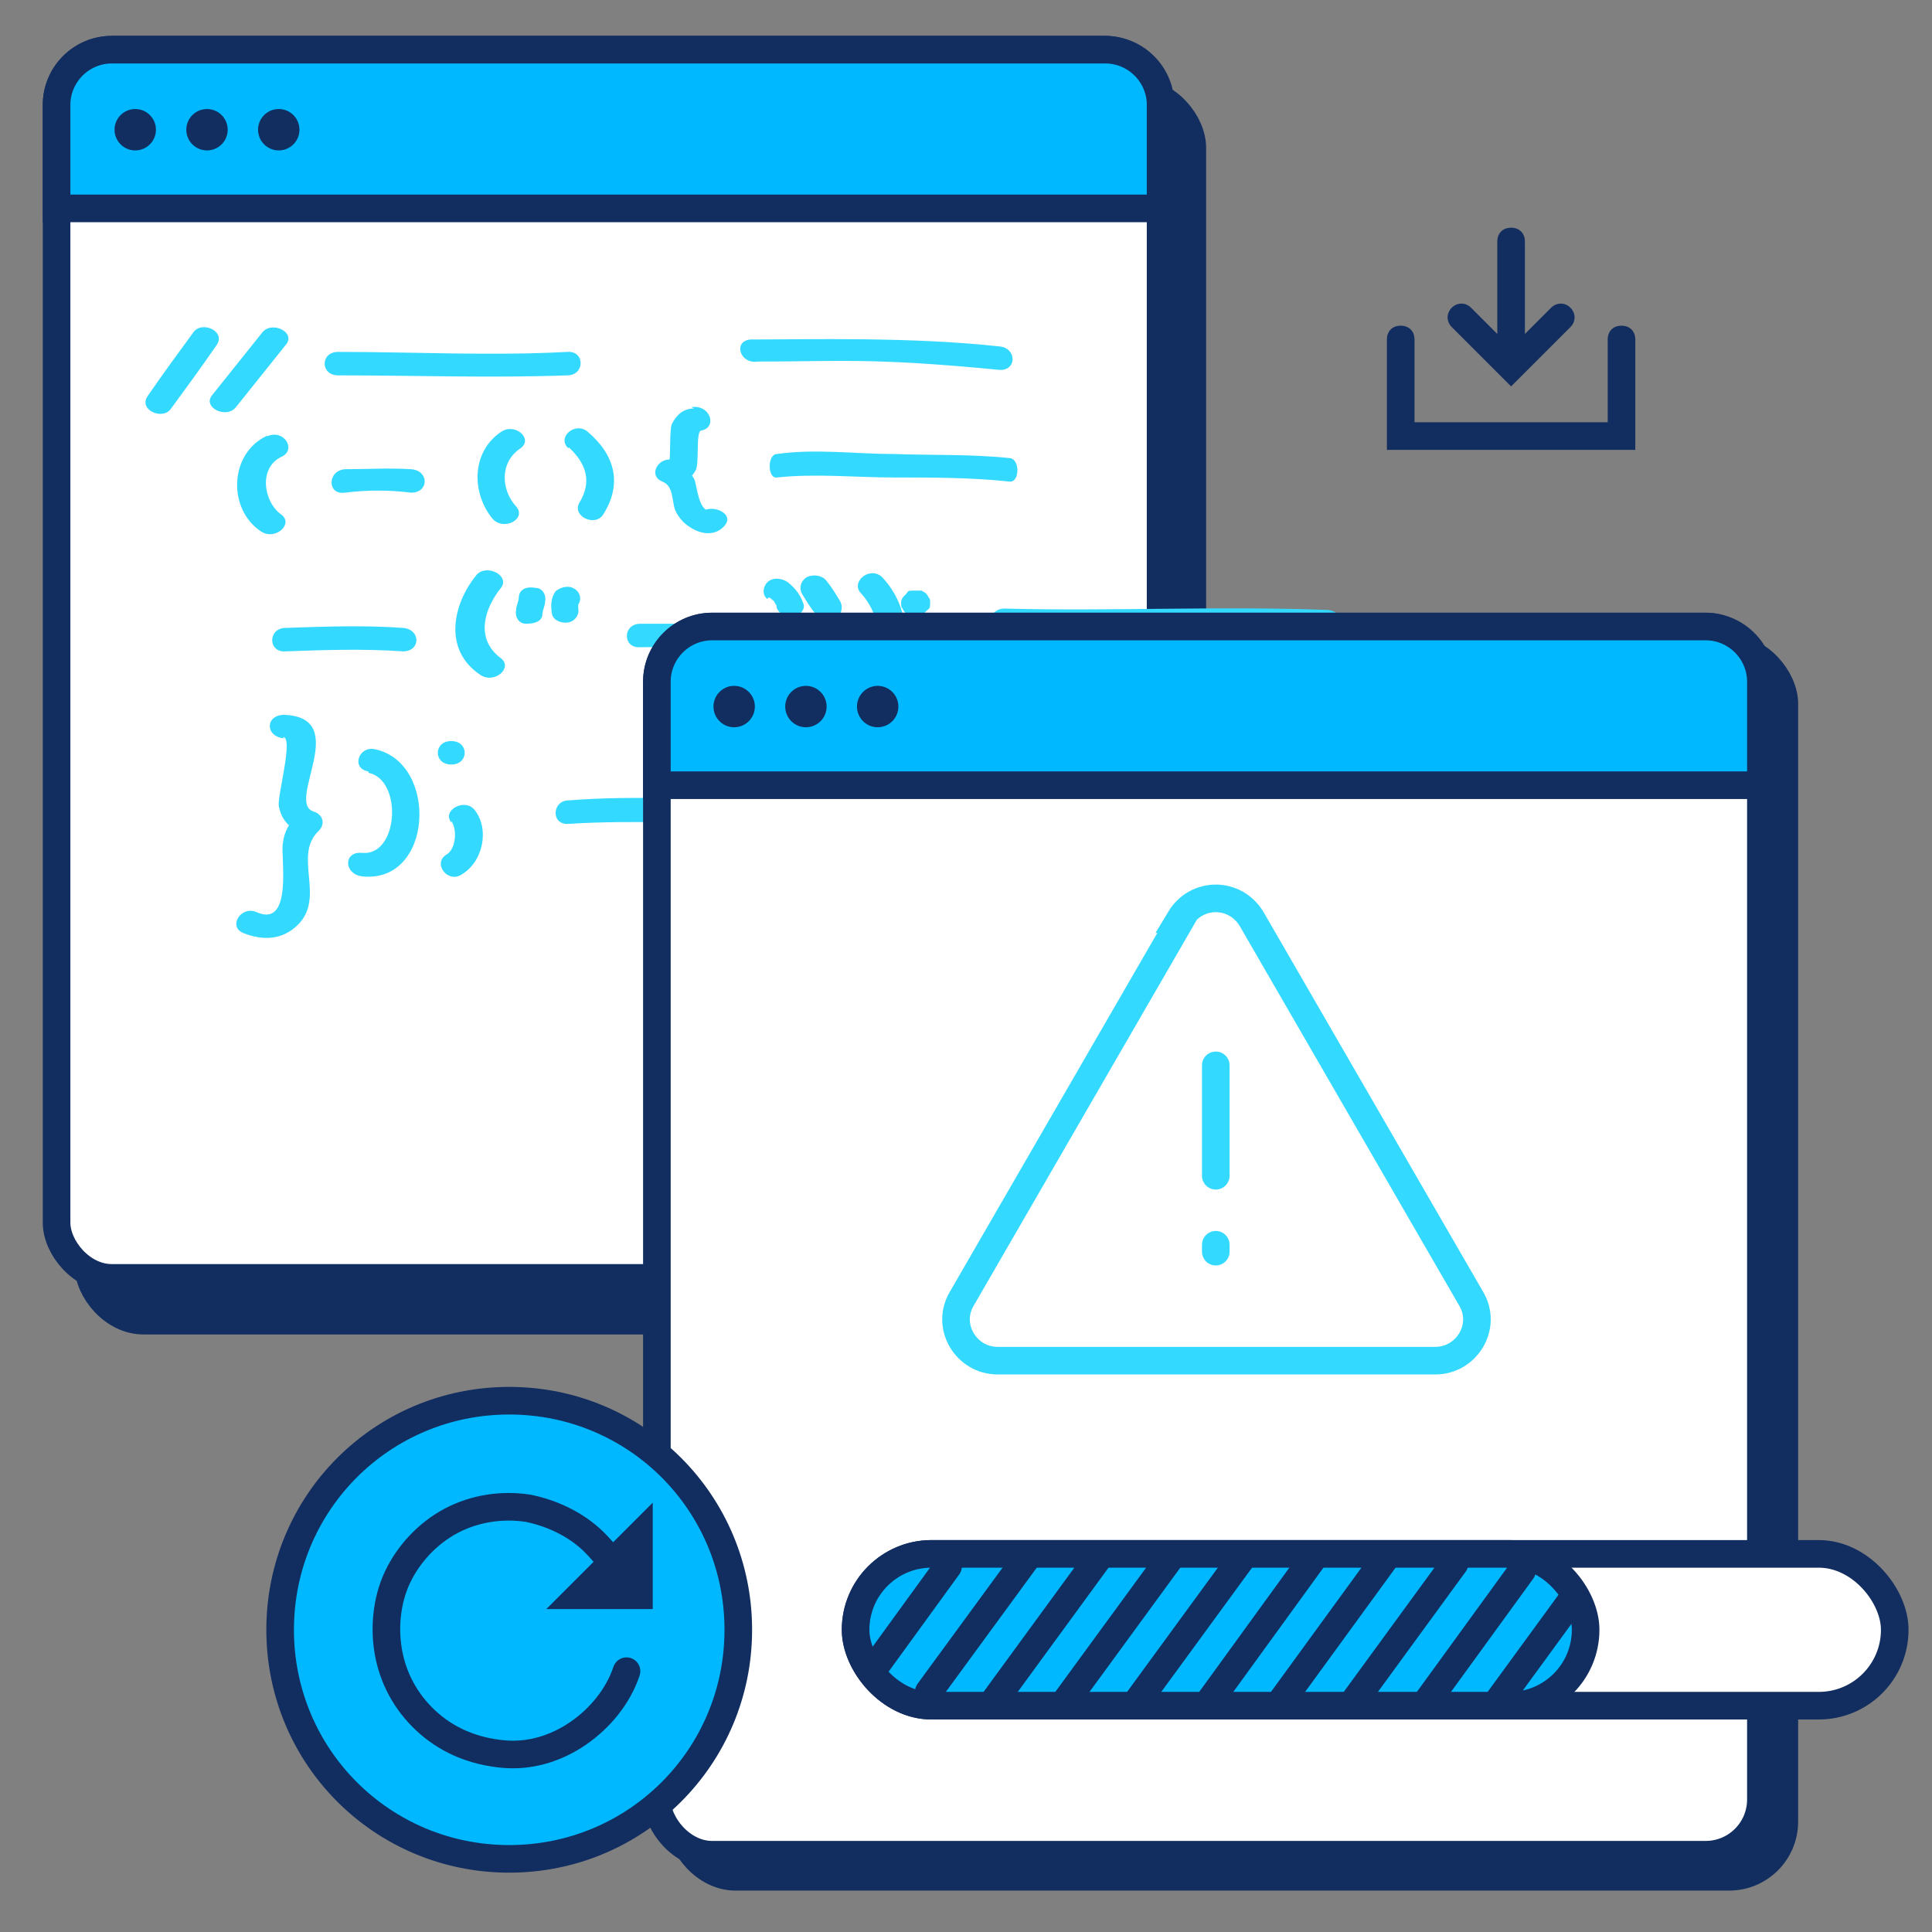
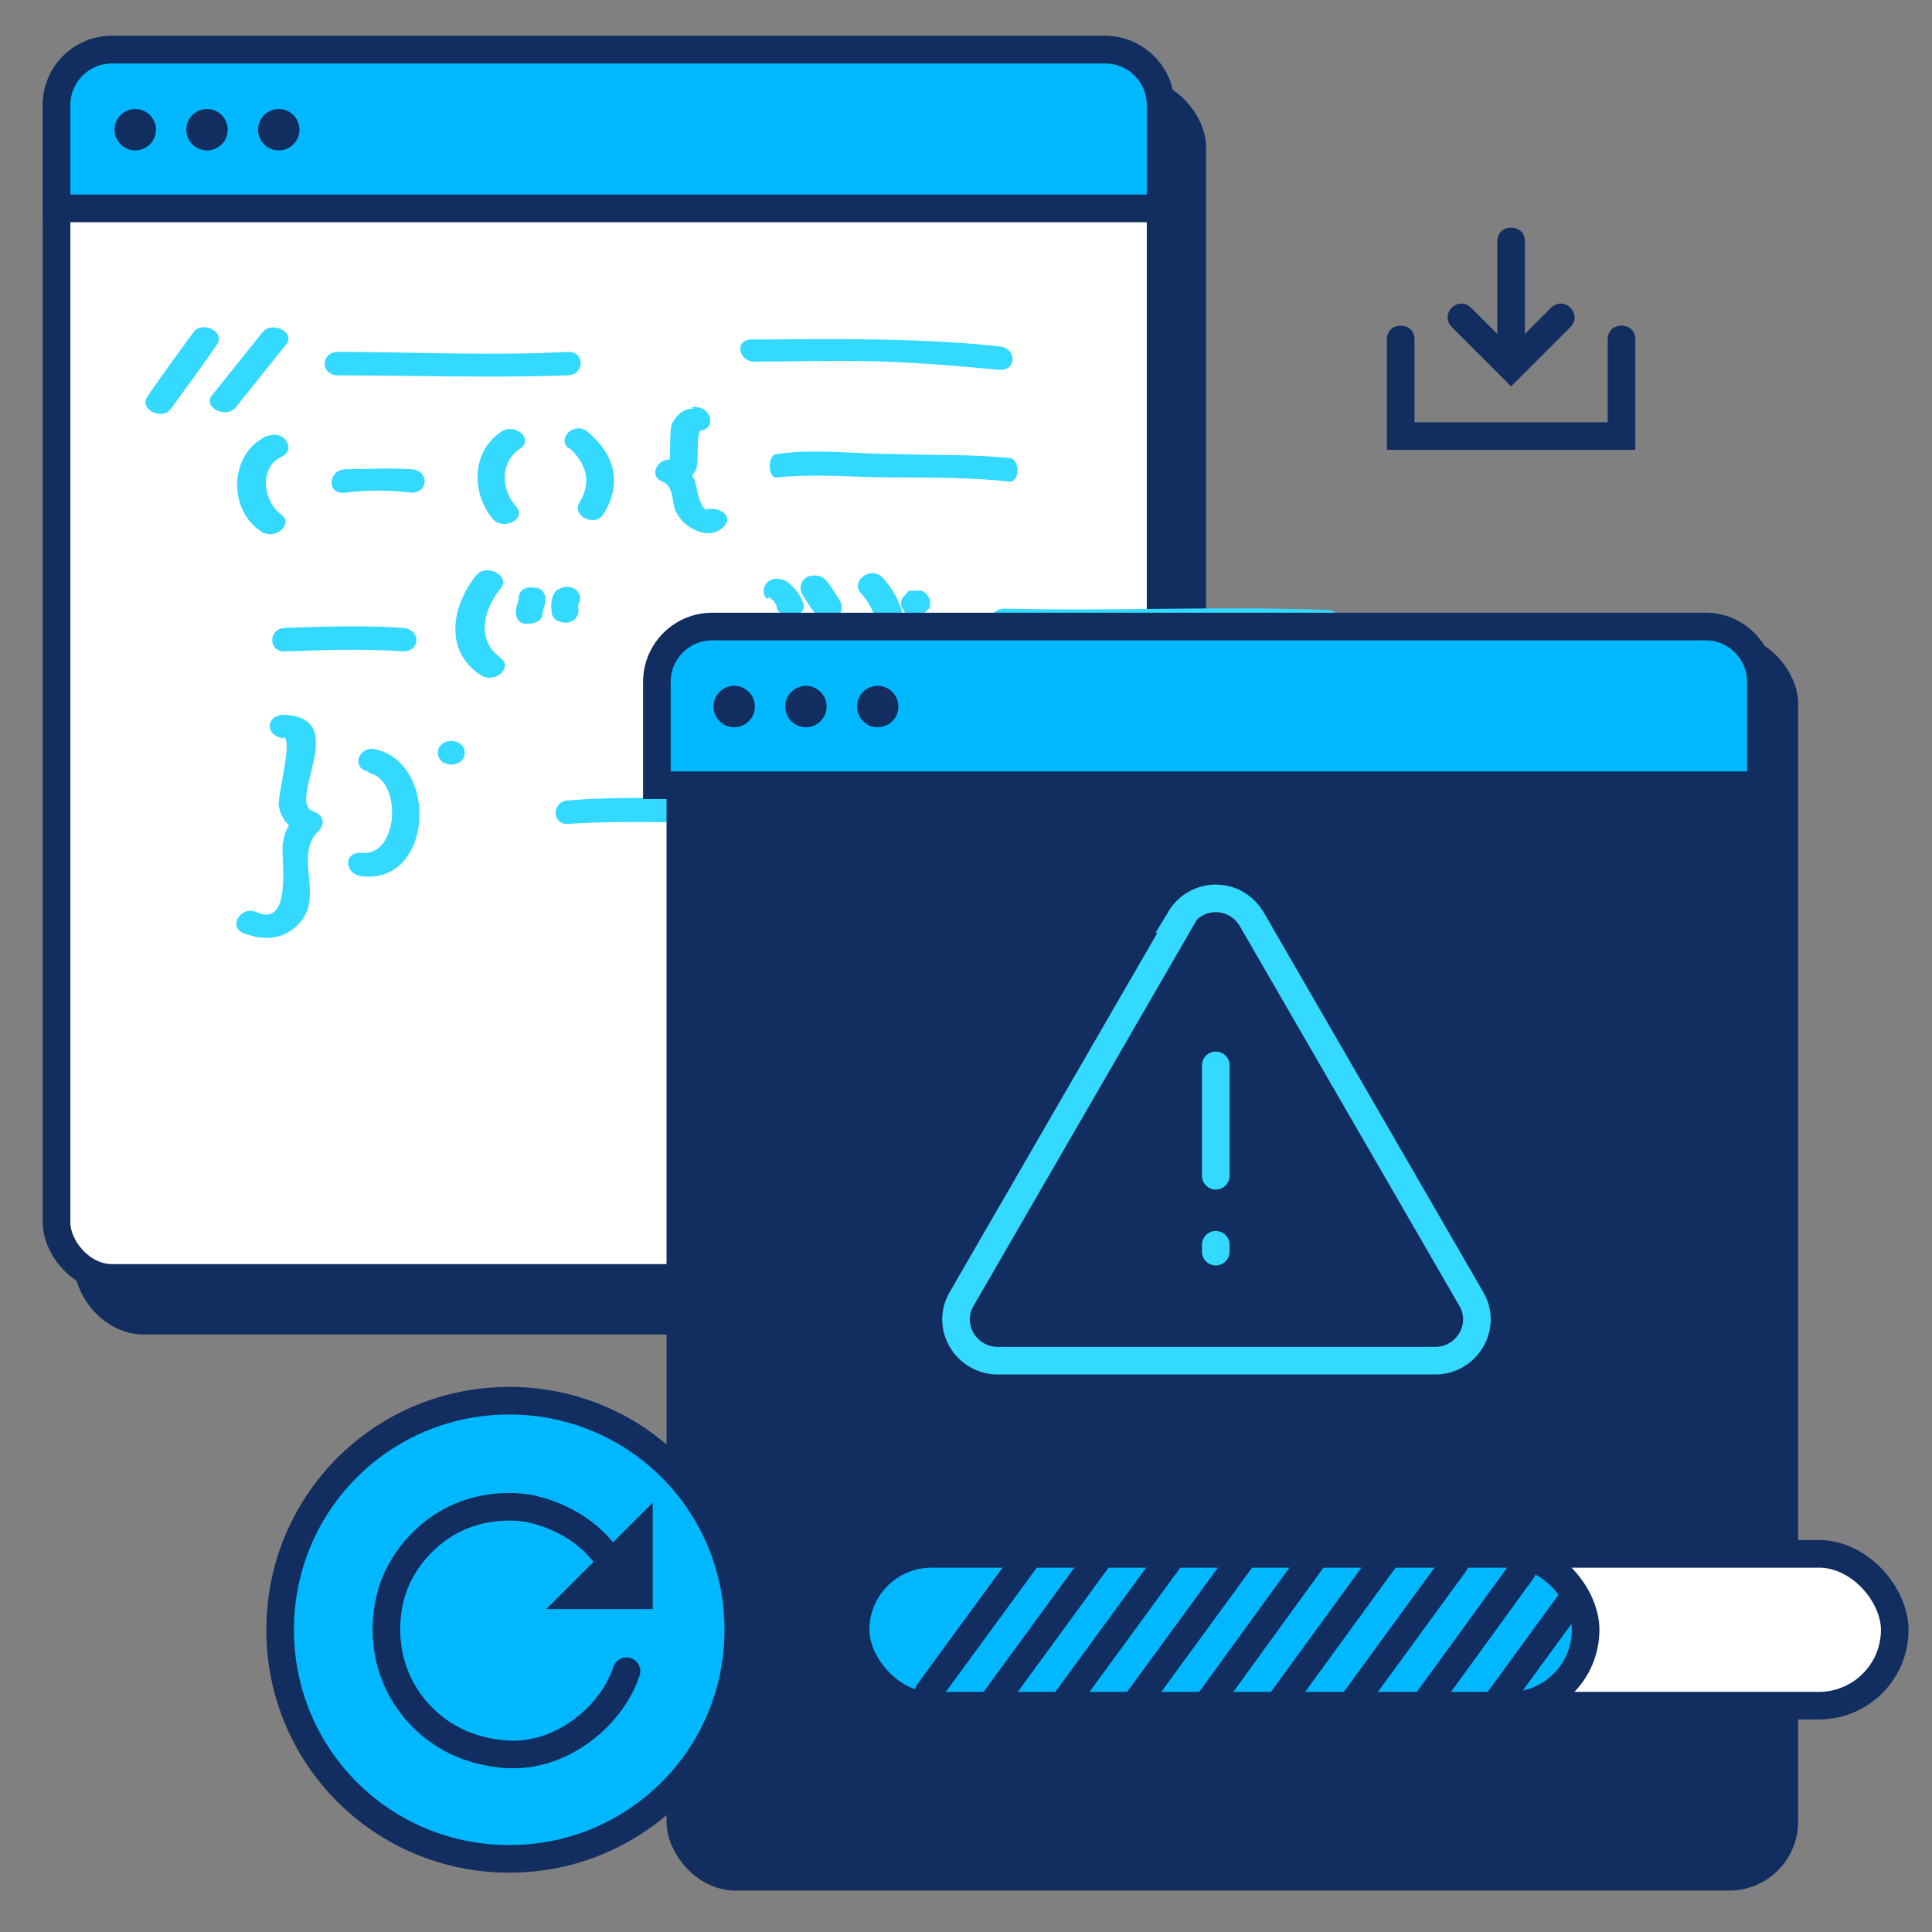
<svg xmlns="http://www.w3.org/2000/svg" id="Layer_1" data-name="Layer 1" version="1.1" viewBox="0 0 140 140">
  <rect x="0" y="0" width="140" height="140" fill="#808080" stroke="none" />
  <defs>
    <style>
      .cls-1, .cls-2, .cls-3, .cls-4, .cls-5, .cls-6, .cls-7, .cls-8 {
        stroke-width: 2px;
      }

      .cls-1, .cls-2, .cls-3, .cls-6, .cls-7, .cls-8 {
        stroke: #122d5f;
      }

      .cls-1, .cls-9 {
        fill: #00b8ff;
      }

      .cls-10, .cls-11, .cls-9 {
        stroke-width: 0px;
      }

      .cls-10, .cls-6 {
        fill: #122d5f;
      }

      .cls-2, .cls-3, .cls-4, .cls-5, .cls-7 {
        fill: none;
      }

      .cls-2, .cls-3, .cls-5 {
        stroke-linecap: round;
      }

      .cls-3, .cls-7 {
        stroke-miterlimit: 10;
      }

      .cls-4, .cls-5 {
        stroke: #33d9ff;
      }

      .cls-11 {
        fill: #33d9ff;
      }

      .cls-5 {
        stroke-linejoin: round;
      }

      .cls-8 {
        fill: #fff;
      }
    </style>
  </defs>
  <rect class="cls-6" x="6.4" y="6.7" width="80" height="89" rx="4" ry="4" />
  <circle class="cls-10" cx="11.4" cy="11.4" r="1.5" />
  <circle class="cls-10" cx="16.6" cy="11.4" r="1.5" />
  <circle class="cls-10" cx="21.8" cy="11.4" r="1.5" />
  <rect class="cls-8" x="4.1" y="3.6" width="80" height="89" rx="4" ry="4" />
  <path class="cls-1" d="M4.1,7.6c0-2.2,1.8-4,4-4h72c2.2,0,4,1.8,4,4v7.5H4.1v-7.5Z" />
  <circle class="cls-10" cx="9.8" cy="9.4" r="1.5" />
  <circle class="cls-10" cx="15" cy="9.4" r="1.5" />
  <circle class="cls-10" cx="20.2" cy="9.4" r="1.5" />
  <path class="cls-11" d="M14,24.1c-1.1,1.5-2.2,3-3.3,4.6-.7,1,1.1,1.8,1.7.9,1.1-1.5,2.2-3,3.3-4.6.7-1-1.1-1.8-1.7-.9Z" />
  <path class="cls-11" d="M19,24.1c-1.2,1.5-2.4,3-3.6,4.5-.8.9,1,1.8,1.7.9,1.2-1.5,2.4-3,3.6-4.5.8-.9-1-1.8-1.7-.9Z" />
  <path class="cls-11" d="M24.5,27.2c5.5,0,11.1.2,16.6,0,1.3,0,1.3-1.8,0-1.7-5.5.3-11.1,0-16.6,0-1.3,0-1.3,1.7,0,1.7Z" />
  <path class="cls-11" d="M54.9,26.2c5.9,0,8.2-.3,17.5.6,1.3.1,1.3-1.6,0-1.7-6.4-.7-13.7-.5-18-.5-1.3.1-.8,1.8.5,1.6Z" />
  <path class="cls-11" d="M56.3,34.6c2.8-.3,5.7,0,8.5,0,2.8,0,5.6,0,8.4.3.7,0,.7-1.6,0-1.7-2.8-.3-5.6-.2-8.4-.3-2.8,0-5.7-.4-8.5,0-.7,0-.7,1.8,0,1.7Z" />
  <path class="cls-11" d="M41.2,59.7c4.8-.3,9.8,0,14.7,0,4.8,0,9.7,0,14.5.3,1.3,0,1.3-1.6,0-1.7-4.8-.3-9.6-.2-14.5-.3-4.8,0-9.8-.4-14.7,0-1.2,0-1.3,1.8,0,1.7Z" />
  <path class="cls-11" d="M19.3,31.6c-2.7,1.3-2.8,5.3-.4,6.9,1,.7,2.4-.5,1.5-1.2-1.3-.9-1.7-3.4,0-4.2,1.1-.5.2-2-1-1.5Z" />
  <path class="cls-11" d="M25,35.7c1.6-.2,3.2-.2,4.8,0,1.3,0,1.3-1.6,0-1.7-1.6-.1-3.2,0-4.8,0-1.3.1-1.3,1.9,0,1.7Z" />
  <path class="cls-11" d="M36.3,31.3c-2.2,1.5-2.1,4.5-.6,6.3.8.9,2.5,0,1.7-.9-1.1-1.2-1.2-3.2.3-4.2,1-.7-.4-1.9-1.4-1.2Z" />
  <path class="cls-11" d="M41.2,32.4c1.3,1.2,1.7,2.5.8,4-.6,1,1.1,1.8,1.7.9,1.4-2.2.9-4.3-1.1-6-.9-.8-2.3.4-1.4,1.2Z" />
  <path class="cls-11" d="M50.3,29.6c-.8,0-1.3.5-1.6,1.1-.2.3-.1,2.6-.2,2.6-.9,0-1.5,1.2-.5,1.6.8.3.7,1.4.9,2,.2.5.6,1,1.1,1.3.9.6,1.9.6,2.5-.1.8-.9-1-1.7-1.8-.9,0,0-.1.1-.2.2.3-.1.6-.3.9-.4-.8,0-.9-1.9-1.1-2.3-.3-.5-.7-1-1.3-1.2-.2.5-.3,1-.5,1.6.9,0,1.5-.3,1.9-1,.3-.5,0-2.8.4-2.9,1.2-.2.7-1.9-.7-1.7Z" />
  <path class="cls-11" d="M20.7,47.2c2.8-.1,5.6-.2,8.5,0,1.3,0,1.3-1.6,0-1.7-2.8-.2-5.6-.1-8.5,0-1.3,0-1.3,1.8,0,1.7Z" />
  <path class="cls-11" d="M34.5,41.7c-1.7,2.1-2.4,5.4.3,7.2,1,.7,2.4-.5,1.5-1.2-1.9-1.4-1.2-3.6,0-5.1.7-.9-1.1-1.8-1.8-.9Z" />
  <path class="cls-11" d="M37.6,43.2c0,.4-.2.7-.2,1-.1.5.2,1,.7,1,.5,0,1.1-.1,1.2-.6,0-.4.2-.7.2-1,.1-.5-.2-1-.7-1-.5-.1-1.1,0-1.2.6Z" />
  <path class="cls-11" d="M40.3,42.8c-.4.5-.4,1.1-.3,1.7.1.5.8.7,1.2.6.5-.1.8-.6.7-1,0-.2,0,.1,0,0h0q0-.2,0-.2c0,.1,0,0,0-.1s0,0,0,0c0,0,0,0,0,0,.3-.4.1-1-.4-1.2-.4-.2-1,0-1.3.3Z" />
-   <path class="cls-11" d="M46.4,46.9c2.4,0,4.8-.1,7.2,0,1.3,0,1.3-1.7,0-1.7-2.4,0-4.8,0-7.2,0-1.3,0-1.3,1.8,0,1.7Z" />
  <path class="cls-11" d="M72.8,45.8c7.8.3,15.6-.2,23.4.1,1.3,0,1.3-1.6,0-1.7-7.8-.3-15.6.1-23.4-.1-1.3,0-1.3,1.7,0,1.7Z" />
  <path class="cls-11" d="M55.7,43.3c.1,0,.2.1.3.2-.2-.1.1,0,.1.1,0,0,.1.2.2.3-.1-.1,0,.1,0,.2.2.4.7.7,1.2.6.5-.1.9-.6.7-1-.2-.6-.6-1.1-1.1-1.5-.4-.3-1.1-.4-1.5,0-.3.3-.4.9,0,1.2Z" />
  <path class="cls-11" d="M58.1,43c.3.5.6,1,1,1.5.3.4.9.5,1.4.3.5-.2.6-.8.4-1.2-.3-.5-.6-1-1-1.5-.3-.4-.9-.5-1.4-.3-.5.3-.6.8-.4,1.2Z" />
  <path class="cls-11" d="M62.4,43c1.1,1.2,1.9,3.5.2,4.6-1,.6,0,2.1,1,1.5,2.8-1.8,2.3-5.2.3-7.3-.9-.8-2.3.4-1.5,1.2Z" />
  <path class="cls-11" d="M67.4,43.8v-.2c0-.1,0-.2-.1-.3,0,0-.1-.2-.2-.3s-.2-.1-.3-.2c-.1,0-.3,0-.4,0s-.2,0-.3,0c-.2,0-.3,0-.4.2,0,0-.1.1-.2.2-.1.1-.2.3-.2.4v.2c0,.1,0,.2.1.3,0,0,.1.2.2.3.1,0,.2.1.3.2.1,0,.3,0,.4,0s.2,0,.3,0c.2,0,.3,0,.4-.2,0,0,.1-.1.2-.2.2-.1.2-.3.2-.4Z" />
  <path class="cls-11" d="M66.3,47.2c.2.2.4.7.5,1,0,.5.4.9,1,.9s1.1-.4,1-.9c-.1-.8-.4-1.5-1.1-2.2-.3-.4-1.1-.3-1.5,0-.4.3-.3.8,0,1.2Z" />
  <path class="cls-11" d="M20.5,53.4c.8,0-.4,4.2-.3,5,.2,1,.7,1.6,1.8,2-.2-.5-.3-1-.4-1.4-.6.6-1,1.2-1.1,2.1-.2.8.8,6.2-1.9,5-1.1-.5-2.1,1-1,1.5,1.5.6,2.9.5,4-.6,2-2-.4-5,1.5-6.8.5-.5.3-1.2-.4-1.4-2-.7,2.8-6.8-2.1-7-1.4,0-1.4,1.6,0,1.7Z" />
  <path class="cls-11" d="M26.7,56c2.5.5,2.2,6.1-.5,5.8-1.3-.1-1.3,1.5,0,1.7,5.2.6,5.6-8.2,1-9.2-1.2-.3-1.8,1.4-.5,1.6Z" />
  <path class="cls-11" d="M32.7,55.4c1.3,0,1.3-1.7,0-1.7-1.3,0-1.3,1.7,0,1.7Z" />
-   <path class="cls-11" d="M32.7,59.5c.4.5.4,1.9-.3,2.4-1.1.6,0,2.1,1,1.5,1.6-.9,2.1-3.3,1-4.7-.7-.9-2.4,0-1.7.9Z" />
+   <path class="cls-11" d="M32.7,59.5Z" />
  <rect class="cls-6" x="49.3" y="47" width="80" height="89" rx="4" ry="4" />
  <circle class="cls-10" cx="55" cy="52.7" r="1.5" />
  <circle class="cls-10" cx="60.2" cy="52.7" r="1.5" />
  <circle class="cls-10" cx="65.4" cy="52.7" r="1.5" />
-   <rect class="cls-8" x="47.6" y="45.4" width="80" height="89" rx="4" ry="4" />
  <path class="cls-1" d="M47.6,49.4c0-2.2,1.8-4,4-4h72c2.2,0,4,1.8,4,4v7.5H47.6v-7.5Z" />
  <circle class="cls-10" cx="53.2" cy="51.2" r="1.5" />
  <circle class="cls-10" cx="58.4" cy="51.2" r="1.5" />
  <circle class="cls-10" cx="63.6" cy="51.2" r="1.5" />
  <rect class="cls-8" x="62" y="112.6" width="75.3" height="11" rx="5.5" ry="5.5" />
  <rect class="cls-1" x="62" y="112.6" width="52.9" height="11" rx="5.5" ry="5.5" />
-   <path class="cls-2" d="M68.7,113.5l-5.3,7.3" />
  <path class="cls-2" d="M74.4,112.9l-7.1,9.7" />
  <path class="cls-2" d="M79.6,112.9l-7.6,10.4" />
  <path class="cls-2" d="M84.8,112.9l-7.6,10.4" />
  <path class="cls-2" d="M90,112.9l-7.6,10.4" />
  <path class="cls-2" d="M95.1,113l-7.4,10.2" />
  <path class="cls-2" d="M100.4,112.9l-7.5,10.3" />
  <path class="cls-2" d="M105.4,113.3l-7.3,10" />
  <path class="cls-2" d="M110.3,113.8l-6.9,9.5" />
  <path class="cls-2" d="M114,115.8l-5.4,7.4" />
  <path class="cls-10" d="M117.5,23.6c-.6,0-1,.4-1,1v6h-14v-6c0-.6-.4-1-1-1s-1,.4-1,1v8h18v-8c0-.6-.4-1-1-1ZM110.5,24.2l1.9-1.9c.4-.4,1-.4,1.4,0,.4.4.4,1,0,1.4l-4.3,4.3-4.3-4.3c-.4-.4-.4-1,0-1.4.4-.4,1-.4,1.4,0l1.9,1.9v-6.7c0-.6.4-1,1-1s1,.4,1,1v6.7Z" />
  <circle class="cls-9" cx="36.6" cy="118.1" r="16.6" />
  <path class="cls-7" d="M53.5,118.1c0-9.2-7.4-16.6-16.6-16.6s-16.6,7.4-16.6,16.6,7.4,16.6,16.6,16.6,16.6-7.4,16.6-16.6Z" />
  <path class="cls-3" d="M44.3,113.1l-1-1.1c-1.3-1.4-3.1-2.3-5-2.7-1.9-.3-3.9,0-5.6.9-1.7.9-3.1,2.4-3.9,4.1s-1,3.8-.6,5.7c.4,1.9,1.4,3.6,2.9,4.9,1.5,1.3,3.3,2,5.3,2.2s3.9-.4,5.5-1.5c1.6-1.1,2.9-2.7,3.5-4.5" />
  <path class="cls-6" d="M46.3,110.7h0s0,0,0,0ZM46.3,111.3v4.3h-4.3l4.3-4.3ZM41.4,115.6h0,0Z" />
  <path class="cls-4" d="M85.5,66.6c1.2-2,4-2,5.2,0l15.9,27.5c1.2,2-.3,4.5-2.6,4.5h-31.7c-2.3,0-3.8-2.5-2.6-4.5l15.9-27.5Z" />
  <path class="cls-5" d="M88.1,77.2v8M88.1,90.2v.5" />
</svg>